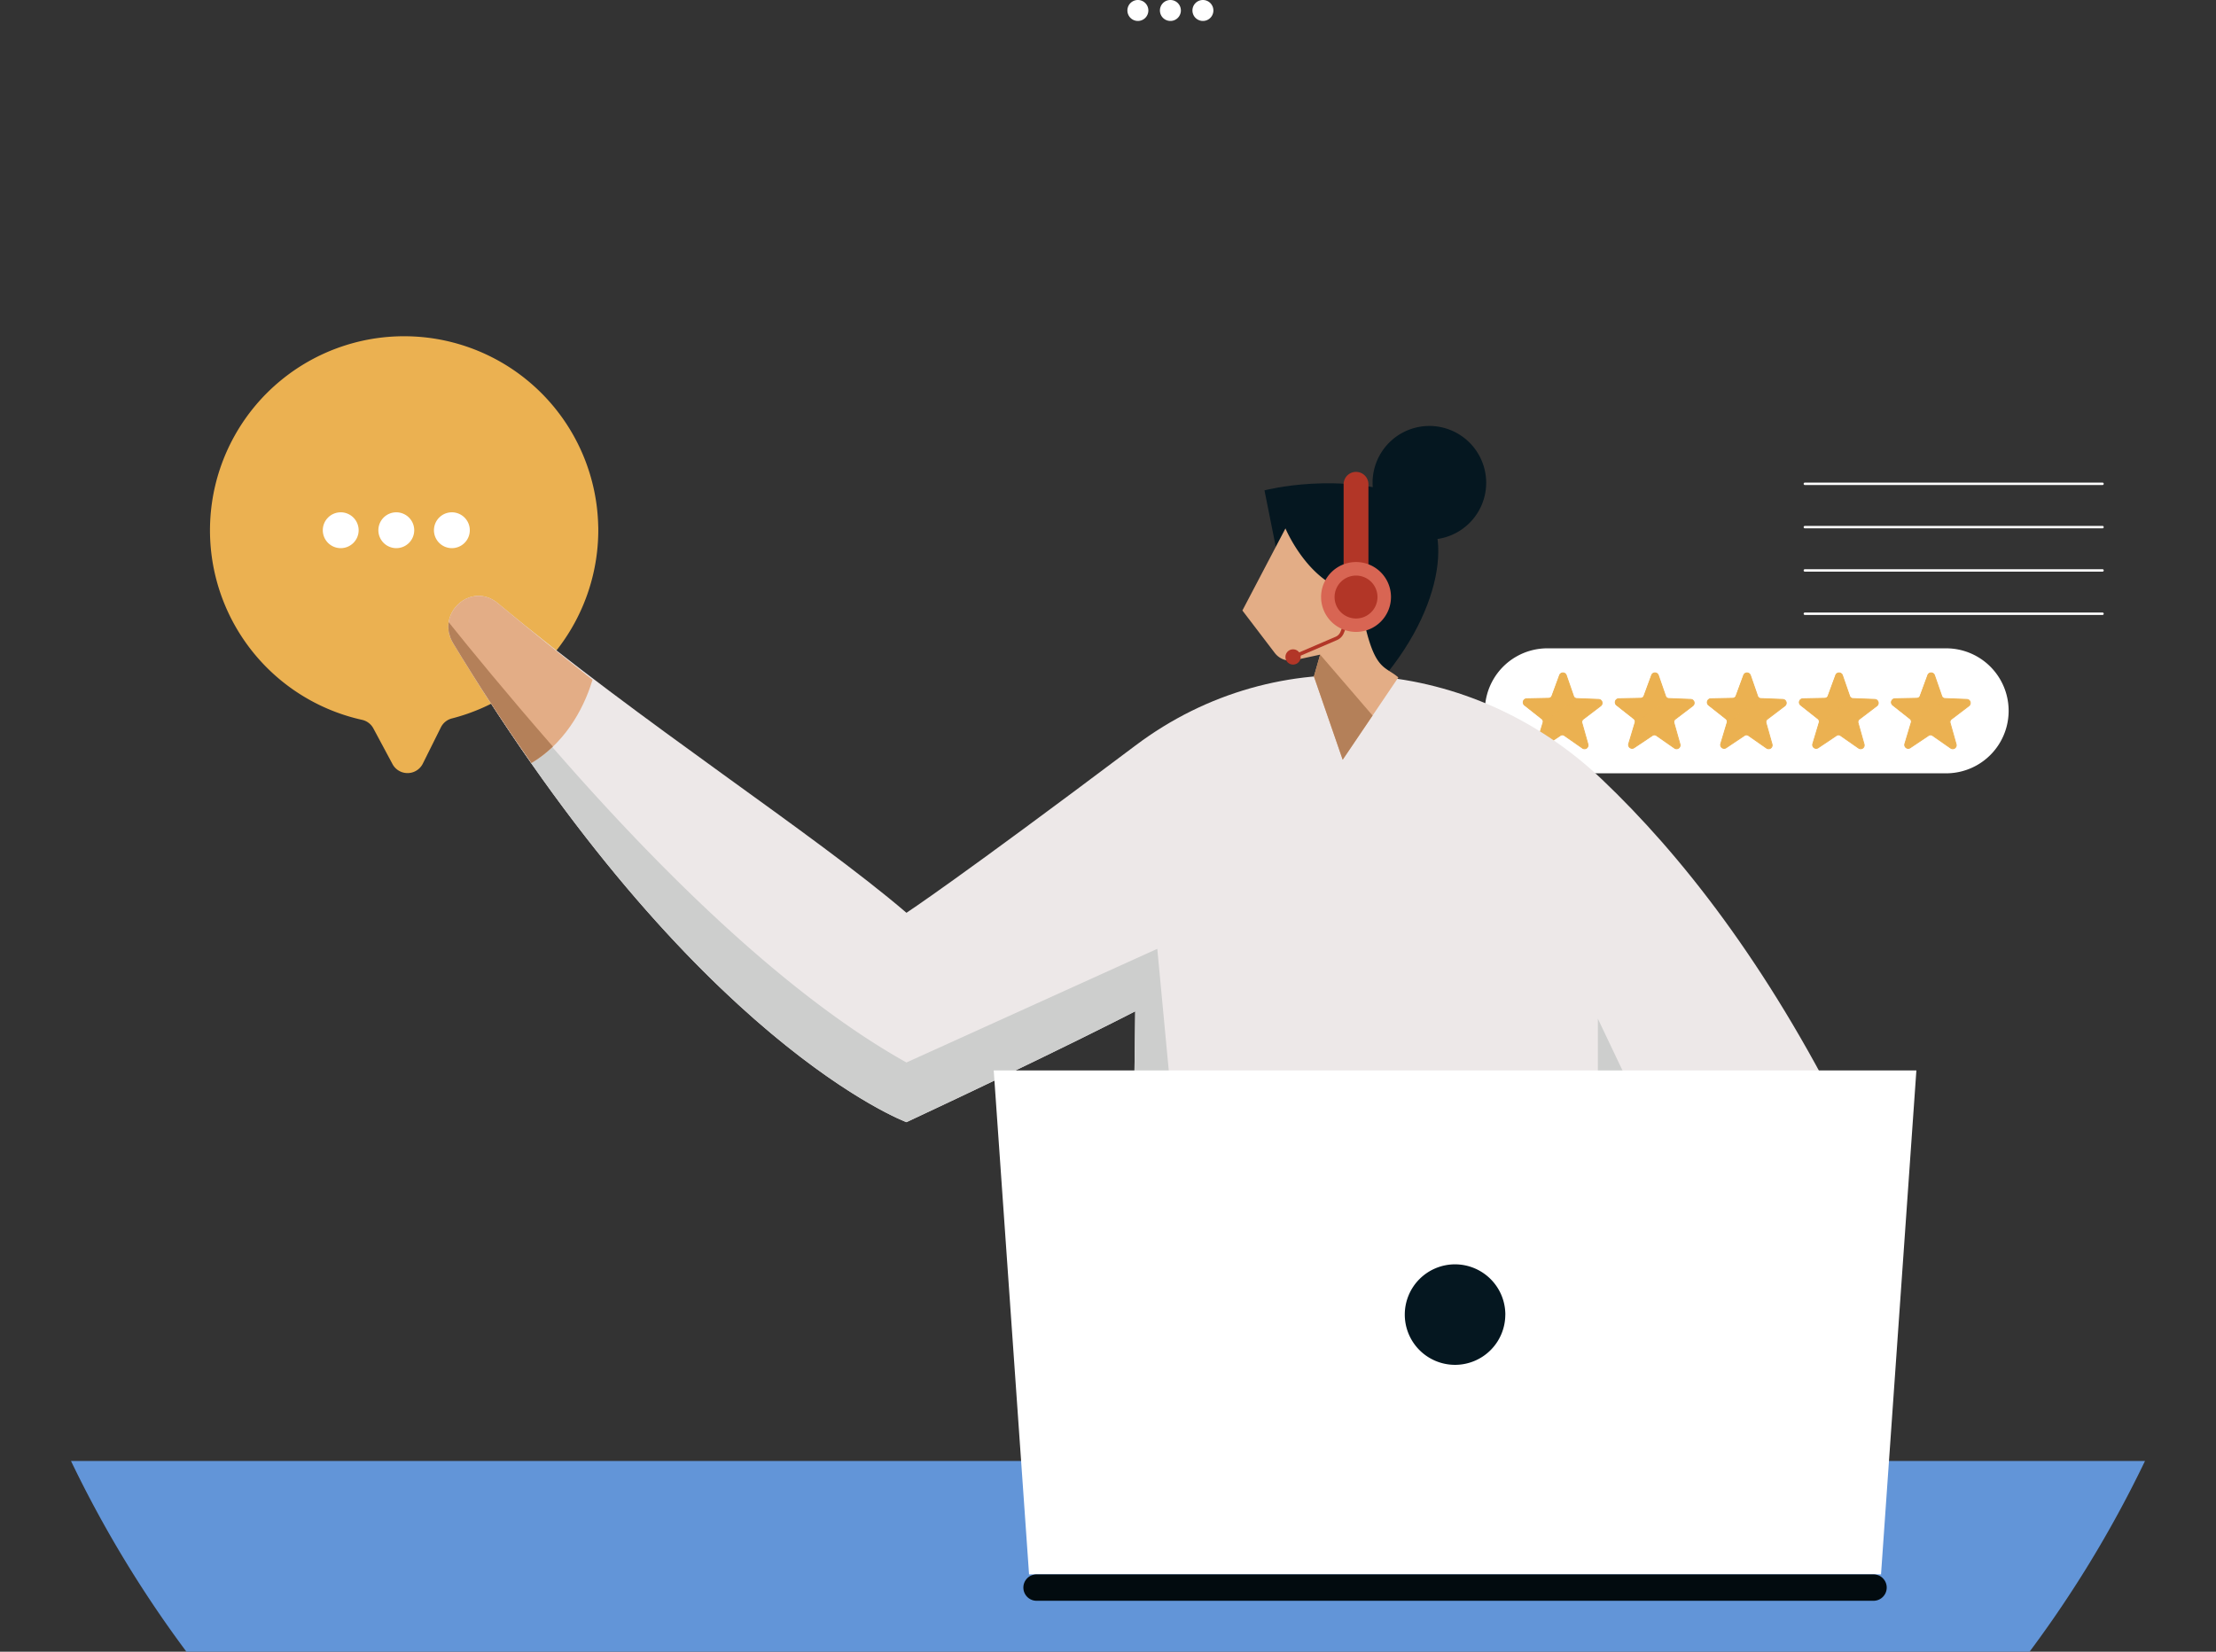
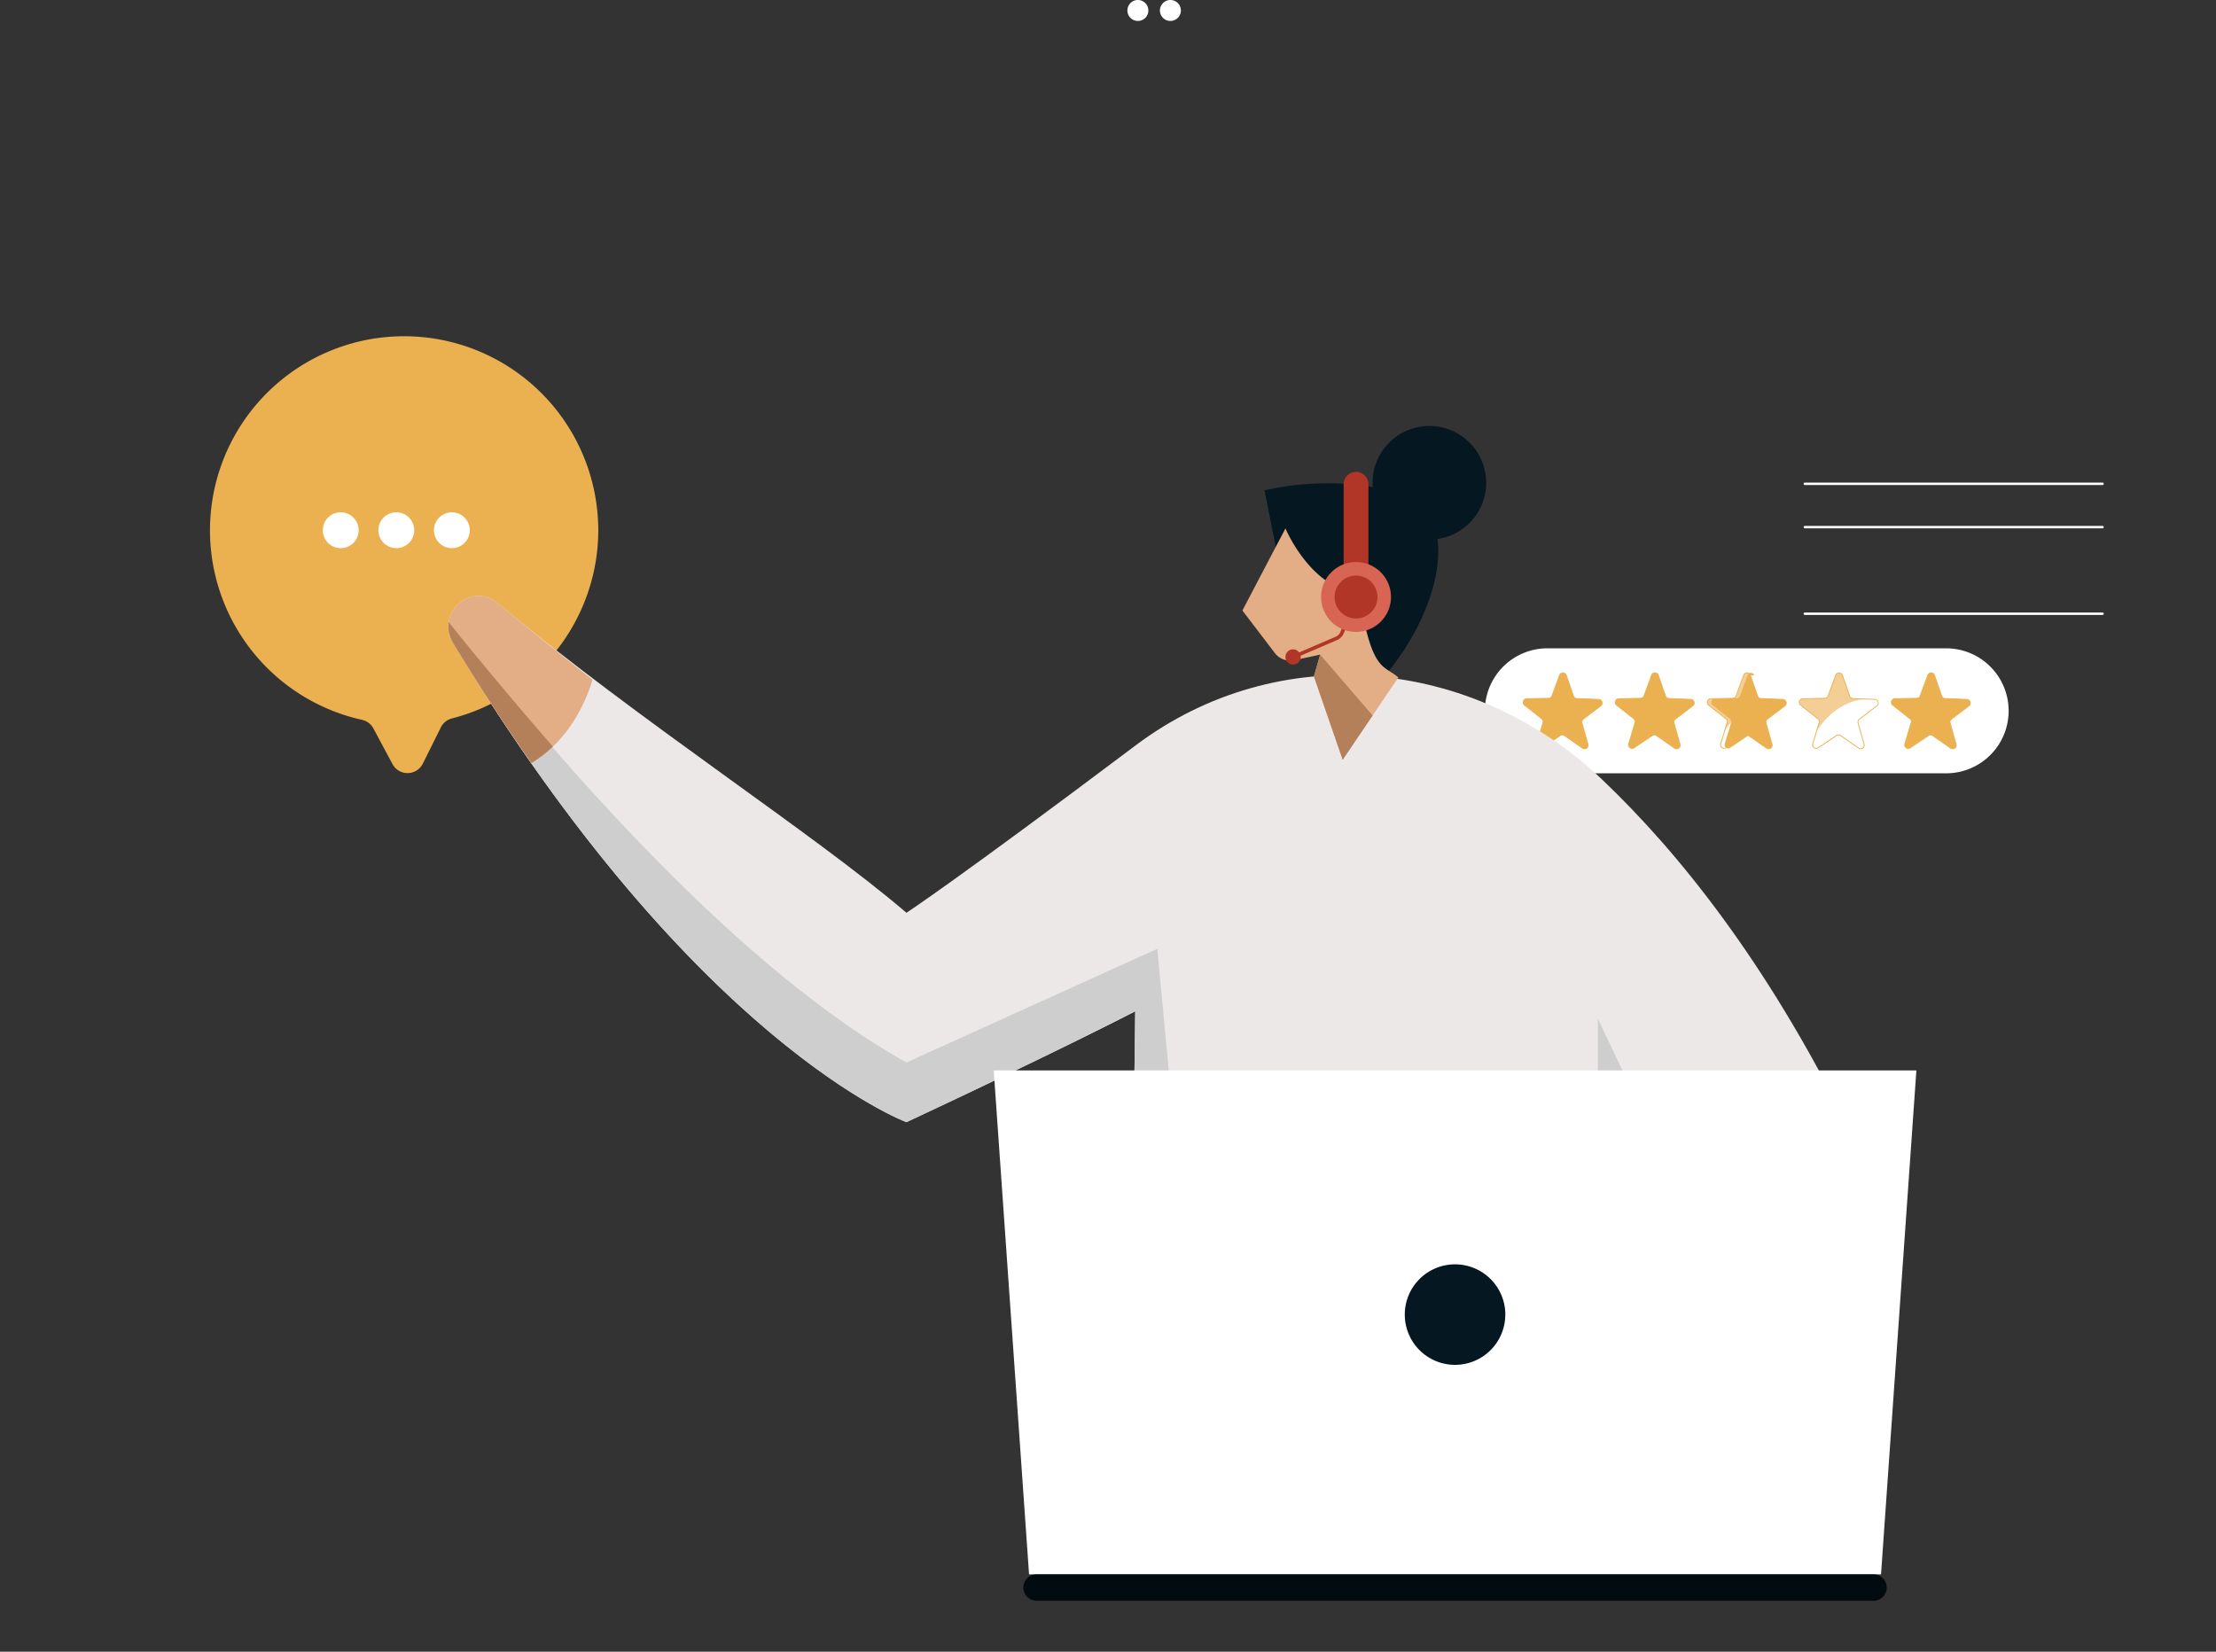
<svg xmlns="http://www.w3.org/2000/svg" xmlns:xlink="http://www.w3.org/1999/xlink" id="Group_81075" data-name="Group 81075" width="275" height="205" viewBox="0 0 275 205">
  <rect x="0" y="0" width="275" height="205" fill="#333333" stroke="none" />
  <defs>
    <clipPath id="clip-path">
      <rect id="Rectangle_15108" data-name="Rectangle 15108" width="275" height="205" fill="none" />
    </clipPath>
    <clipPath id="clip-path-2">
      <rect id="Rectangle_15104" data-name="Rectangle 15104" width="275" height="206.103" fill="none" />
    </clipPath>
    <clipPath id="clip-path-3">
      <rect id="Rectangle_15099" data-name="Rectangle 15099" width="8.426" height="7.237" fill="none" />
    </clipPath>
    <clipPath id="clip-path-4">
      <rect id="Rectangle_15100" data-name="Rectangle 15100" width="8.427" height="7.237" fill="none" />
    </clipPath>
    <clipPath id="clip-path-8">
      <path id="Path_363917" data-name="Path 363917" d="M450.035,226.335l3.571,10.335,3.709-5.485-6.506-7.56Z" transform="translate(-450.035 -223.625)" fill="none" />
    </clipPath>
    <linearGradient id="linear-gradient" x1="-13.575" y1="8.457" x2="-13.544" y2="8.457" gradientUnits="objectBoundingBox">
      <stop offset="0" stop-color="#e3ad86" />
      <stop offset="0.275" stop-color="#dca67f" />
      <stop offset="0.668" stop-color="#c9946d" />
      <stop offset="1" stop-color="#b48059" />
    </linearGradient>
    <clipPath id="clip-path-9">
      <path id="Path_363918" data-name="Path 363918" d="M153.591,213.194c0,.006,0,.013,0,.02a3.681,3.681,0,0,0,.068.618c.012.061.036.122.052.183a3.823,3.823,0,0,0,.139.473,4.334,4.334,0,0,0,.33.671c.739,1.223,1.48,2.42,2.221,3.6.109.174.218.35.327.523q1.079,1.713,2.16,3.368l.317.485q1.122,1.711,2.244,3.367l.05.073q1.2,1.761,2.392,3.456a14.764,14.764,0,0,0,2.66-2.033c-5.7-6.534-10.263-12.111-12.924-15.431a3.794,3.794,0,0,0-.039.625" transform="translate(-153.59 -212.569)" fill="none" />
    </clipPath>
    <linearGradient id="linear-gradient-2" x1="-4.291" y1="7.379" x2="-4.263" y2="7.379" xlink:href="#linear-gradient" />
  </defs>
  <g id="Mask_Group_79344" data-name="Mask Group 79344" clip-path="url(#clip-path)">
    <g id="Group_79337" data-name="Group 79337">
      <g id="Group_79336" data-name="Group 79336" clip-path="url(#clip-path-2)">
-         <path id="Path_363880" data-name="Path 363880" d="M24.319,499.082a143.265,143.265,0,0,0,15.153,24.77H266.544a143.308,143.308,0,0,0,15.153-24.77Z" transform="translate(-15.508 -317.75)" fill="#6295d8" />
        <path id="Path_363881" data-name="Path 363881" d="M274.8,566.322H.2c-.111,0-.2-.12-.2-.267s.09-.267.2-.267H274.8c.111,0,.2.12.2.267s-.09.267-.2.267" transform="translate(0 -360.219)" fill="#fff" />
        <path id="Path_363882" data-name="Path 363882" d="M120.106,138.291A24.092,24.092,0,1,0,90.8,162.24,2.1,2.1,0,0,1,92.2,163.3l2.373,4.427a2.118,2.118,0,0,0,3.766-.056l2.24-4.5a2.109,2.109,0,0,1,1.37-1.107,24.154,24.154,0,0,0,18.162-23.779" transform="translate(-45.867 -72.895)" fill="#ebb151" />
        <path id="Path_363883" data-name="Path 363883" d="M388.747,1.3a1.3,1.3,0,1,1-1.3-1.3,1.3,1.3,0,0,1,1.3,1.3" transform="translate(-246.239)" fill="#fff" />
        <path id="Path_363884" data-name="Path 363884" d="M399.885,1.3a1.3,1.3,0,1,1-1.3-1.3,1.3,1.3,0,0,1,1.3,1.3" transform="translate(-253.341)" fill="#fff" />
-         <path id="Path_363885" data-name="Path 363885" d="M411.024,1.3a1.3,1.3,0,1,1-1.3-1.3,1.3,1.3,0,0,1,1.3,1.3" transform="translate(-260.445)" fill="#fff" />
        <path id="Path_363886" data-name="Path 363886" d="M115.013,177.238a2.224,2.224,0,1,1-2.224-2.23,2.227,2.227,0,0,1,2.224,2.23" transform="translate(-70.506 -111.422)" fill="#fff" />
        <path id="Path_363887" data-name="Path 363887" d="M134.05,177.238a2.224,2.224,0,1,1-2.224-2.23,2.227,2.227,0,0,1,2.224,2.23" transform="translate(-82.646 -111.422)" fill="#fff" />
        <path id="Path_363888" data-name="Path 363888" d="M153.087,177.238a2.224,2.224,0,1,1-2.224-2.23,2.227,2.227,0,0,1,2.224,2.23" transform="translate(-94.786 -111.422)" fill="#fff" />
        <path id="Path_363889" data-name="Path 363889" d="M654.878,165.16h-36.97a.151.151,0,0,1,0-.3h36.97a.151.151,0,0,1,0,.3" transform="translate(-393.945 -104.961)" fill="#fff" />
        <path id="Path_363890" data-name="Path 363890" d="M654.878,179.956h-36.97a.151.151,0,0,1,0-.3h36.97a.151.151,0,0,1,0,.3" transform="translate(-393.945 -114.381)" fill="#fff" />
-         <path id="Path_363891" data-name="Path 363891" d="M654.878,194.751h-36.97a.151.151,0,0,1,0-.3h36.97a.151.151,0,0,1,0,.3" transform="translate(-393.945 -123.801)" fill="#fff" />
        <path id="Path_363892" data-name="Path 363892" d="M654.878,209.547h-36.97a.151.151,0,0,1,0-.3h36.97a.151.151,0,0,1,0,.3" transform="translate(-393.945 -133.221)" fill="#fff" />
        <path id="Path_363893" data-name="Path 363893" d="M638.314,224.341H617.908a.151.151,0,0,1,0-.3h20.405a.151.151,0,0,1,0,.3" transform="translate(-393.945 -142.64)" fill="#fff" />
        <path id="Path_363894" data-name="Path 363894" d="M565.867,236.984H516.383a7.756,7.756,0,0,1,0-15.512h49.485a7.756,7.756,0,0,1,0,15.512" transform="translate(-324.357 -141.004)" fill="#fff" />
        <path id="Path_363895" data-name="Path 363895" d="M527.043,230.149l.9,2.593a.441.441,0,0,0,.4.3l2.736.107a.442.442,0,0,1,.25.793l-2.181,1.66a.441.441,0,0,0-.158.472l.744,2.642a.441.441,0,0,1-.675.483l-2.248-1.567a.439.439,0,0,0-.5,0l-2.276,1.526a.441.441,0,0,1-.666-.495l.791-2.629a.442.442,0,0,0-.149-.475l-2.151-1.7a.442.442,0,0,1,.263-.788l2.737-.058a.441.441,0,0,0,.4-.289l.947-2.576a.44.44,0,0,1,.829.008" transform="translate(-332.676 -146.34)" fill="#ebb151" />
        <path id="Path_363896" data-name="Path 363896" d="M529.357,239.214a.489.489,0,0,1-.423-.069l-2.249-1.567a.384.384,0,0,0-.436,0l-2.276,1.526a.494.494,0,0,1-.747-.555l.791-2.629a.386.386,0,0,0-.131-.417l-2.151-1.7a.5.5,0,0,1,.3-.884l2.738-.057a.385.385,0,0,0,.355-.254l.947-2.576a.493.493,0,0,1,.93.008l.9,2.593a.384.384,0,0,0,.35.26l2.736.107a.5.5,0,0,1,.279.889l-2.181,1.66a.386.386,0,0,0-.138.414l.744,2.643a.491.491,0,0,1-.189.538.5.5,0,0,1-.145.072m-3.035-1.792a.49.49,0,0,1,.425.068l2.248,1.567a.387.387,0,0,0,.593-.424l-.744-2.643a.494.494,0,0,1,.177-.529l2.181-1.66a.388.388,0,0,0-.219-.7L528.247,233a.491.491,0,0,1-.448-.332l-.9-2.593a.386.386,0,0,0-.727-.007l-.947,2.576a.492.492,0,0,1-.453.324l-2.738.057a.388.388,0,0,0-.231.692l2.151,1.7a.493.493,0,0,1,.167.532l-.792,2.629a.387.387,0,0,0,.585.435l2.276-1.526a.493.493,0,0,1,.132-.063" transform="translate(-332.583 -146.246)" fill="#ebb151" />
        <g id="Group_79323" data-name="Group 79323" transform="translate(189.017 83.512)" opacity="0.61">
          <g id="Group_79322" data-name="Group 79322">
            <g id="Group_79321" data-name="Group 79321" clip-path="url(#clip-path-3)">
              <path id="Path_363897" data-name="Path 363897" d="M523.842,237.089c2.683-4.14,6.267-3.982,6.278-3.981l-1.778-.07a.44.44,0,0,1-.4-.3l-.9-2.594a.44.44,0,0,0-.829-.007l-.947,2.576a.441.441,0,0,1-.4.289l-2.737.057a.442.442,0,0,0-.263.788l2.151,1.7a.442.442,0,0,1,.149.474Z" transform="translate(-521.694 -229.852)" fill="#ebb151" />
            </g>
          </g>
        </g>
        <path id="Path_363898" data-name="Path 363898" d="M558.571,230.149l.9,2.593a.442.442,0,0,0,.4.3l2.736.107a.442.442,0,0,1,.249.793l-2.181,1.66a.442.442,0,0,0-.158.472l.744,2.642a.441.441,0,0,1-.675.483l-2.249-1.567a.439.439,0,0,0-.5,0l-2.276,1.526a.441.441,0,0,1-.666-.495l.791-2.629a.442.442,0,0,0-.149-.475l-2.151-1.7a.442.442,0,0,1,.263-.788l2.738-.058a.44.44,0,0,0,.4-.289l.947-2.576a.44.44,0,0,1,.829.008" transform="translate(-352.781 -146.34)" fill="#ebb151" />
        <path id="Path_363899" data-name="Path 363899" d="M560.884,239.214a.489.489,0,0,1-.423-.069l-2.249-1.567a.383.383,0,0,0-.435,0L555.5,239.1a.494.494,0,0,1-.747-.555l.791-2.629a.386.386,0,0,0-.131-.417l-2.151-1.7a.5.5,0,0,1,.3-.884l2.738-.057a.385.385,0,0,0,.355-.254l.947-2.576a.494.494,0,0,1,.93.008l.9,2.593a.384.384,0,0,0,.35.26l2.736.107a.5.5,0,0,1,.279.889l-2.181,1.66a.385.385,0,0,0-.138.414l.744,2.643a.491.491,0,0,1-.189.538.5.5,0,0,1-.145.072m-3.035-1.792a.489.489,0,0,1,.424.068l2.249,1.567a.387.387,0,0,0,.593-.424l-.744-2.643a.494.494,0,0,1,.177-.529l2.181-1.66a.388.388,0,0,0-.219-.7L559.773,233a.491.491,0,0,1-.447-.332l-.9-2.593a.386.386,0,0,0-.728-.007l-.947,2.576a.492.492,0,0,1-.453.324l-2.738.057a.388.388,0,0,0-.231.692l2.151,1.7a.493.493,0,0,1,.167.532l-.792,2.629a.387.387,0,0,0,.585.435l2.276-1.526a.491.491,0,0,1,.132-.063" transform="translate(-352.687 -146.246)" fill="#ebb151" />
        <g id="Group_79326" data-name="Group 79326" transform="translate(200.44 83.512)" opacity="0.61">
          <g id="Group_79325" data-name="Group 79325">
            <g id="Group_79324" data-name="Group 79324" clip-path="url(#clip-path-4)">
              <path id="Path_363900" data-name="Path 363900" d="M555.37,237.089c2.683-4.14,6.266-3.982,6.278-3.981l-1.778-.07a.441.441,0,0,1-.4-.3l-.9-2.594a.44.44,0,0,0-.829-.007l-.947,2.576a.441.441,0,0,1-.4.289l-2.738.057a.442.442,0,0,0-.263.788l2.151,1.7a.443.443,0,0,1,.149.474Z" transform="translate(-553.221 -229.852)" fill="#ebb151" />
            </g>
          </g>
        </g>
-         <path id="Path_363901" data-name="Path 363901" d="M590.1,230.149l.9,2.593a.441.441,0,0,0,.4.3l2.736.107a.442.442,0,0,1,.249.793L592.2,235.6a.442.442,0,0,0-.158.472l.744,2.642a.441.441,0,0,1-.675.483l-2.249-1.567a.439.439,0,0,0-.5,0l-2.276,1.526a.441.441,0,0,1-.666-.495l.791-2.629a.442.442,0,0,0-.149-.475l-2.151-1.7a.442.442,0,0,1,.263-.788l2.738-.058a.44.44,0,0,0,.4-.289l.947-2.576a.44.44,0,0,1,.829.008" transform="translate(-372.886 -146.34)" fill="#ebb151" />
+         <path id="Path_363901" data-name="Path 363901" d="M590.1,230.149l.9,2.593a.441.441,0,0,0,.4.3l2.736.107a.442.442,0,0,1,.249.793L592.2,235.6a.442.442,0,0,0-.158.472l.744,2.642a.441.441,0,0,1-.675.483l-2.249-1.567l-2.276,1.526a.441.441,0,0,1-.666-.495l.791-2.629a.442.442,0,0,0-.149-.475l-2.151-1.7a.442.442,0,0,1,.263-.788l2.738-.058a.44.44,0,0,0,.4-.289l.947-2.576a.44.44,0,0,1,.829.008" transform="translate(-372.886 -146.34)" fill="#ebb151" />
        <path id="Path_363902" data-name="Path 363902" d="M592.412,239.214a.49.49,0,0,1-.424-.069l-2.248-1.567a.383.383,0,0,0-.436,0l-2.276,1.526a.494.494,0,0,1-.747-.555l.791-2.629a.387.387,0,0,0-.131-.417l-2.151-1.7a.5.5,0,0,1,.3-.884l2.738-.057a.385.385,0,0,0,.355-.254l.947-2.576a.494.494,0,0,1,.93.008l.9,2.593a.385.385,0,0,0,.35.26l2.736.107a.5.5,0,0,1,.28.889l-2.181,1.66a.385.385,0,0,0-.138.414l.744,2.643a.5.5,0,0,1-.334.61m-3.036-1.792a.489.489,0,0,1,.425.068l2.249,1.567a.387.387,0,0,0,.593-.424l-.744-2.643a.493.493,0,0,1,.176-.529l2.181-1.66a.388.388,0,0,0-.219-.7L591.3,233a.491.491,0,0,1-.447-.332l-.9-2.593a.386.386,0,0,0-.728-.007l-.947,2.576a.492.492,0,0,1-.453.324l-2.738.057a.388.388,0,0,0-.231.692l2.151,1.7a.493.493,0,0,1,.168.532l-.792,2.629a.387.387,0,0,0,.585.435l2.276-1.526a.494.494,0,0,1,.132-.063" transform="translate(-372.792 -146.246)" fill="#ebb151" />
        <g id="Group_79329" data-name="Group 79329" transform="translate(211.863 83.512)" opacity="0.61">
          <g id="Group_79328" data-name="Group 79328">
            <g id="Group_79327" data-name="Group 79327" clip-path="url(#clip-path-3)">
              <path id="Path_363903" data-name="Path 363903" d="M586.9,237.089c2.682-4.14,6.266-3.982,6.278-3.981l-1.778-.07a.441.441,0,0,1-.4-.3l-.9-2.594a.44.44,0,0,0-.829-.007l-.947,2.576a.441.441,0,0,1-.4.289l-2.738.057a.442.442,0,0,0-.263.788l2.151,1.7a.442.442,0,0,1,.149.474Z" transform="translate(-584.749 -229.852)" fill="#ebb151" />
            </g>
          </g>
        </g>
-         <path id="Path_363904" data-name="Path 363904" d="M621.626,230.149l.9,2.593a.441.441,0,0,0,.4.3l2.736.107a.442.442,0,0,1,.249.793l-2.181,1.66a.443.443,0,0,0-.158.472l.744,2.642a.441.441,0,0,1-.675.483l-2.249-1.567a.439.439,0,0,0-.5,0l-2.277,1.526a.441.441,0,0,1-.666-.495l.791-2.629a.442.442,0,0,0-.149-.475l-2.151-1.7a.442.442,0,0,1,.263-.788l2.737-.058a.441.441,0,0,0,.4-.289l.947-2.576a.44.44,0,0,1,.829.008" transform="translate(-392.991 -146.34)" fill="#ebb151" />
        <path id="Path_363905" data-name="Path 363905" d="M623.939,239.214a.49.49,0,0,1-.424-.069l-2.249-1.567a.383.383,0,0,0-.435,0l-2.276,1.526a.494.494,0,0,1-.747-.555l.791-2.629a.386.386,0,0,0-.131-.417l-2.151-1.7a.5.5,0,0,1,.3-.884l2.737-.057a.385.385,0,0,0,.355-.254l.947-2.576a.494.494,0,0,1,.93.008l.9,2.593a.385.385,0,0,0,.35.26l2.736.107a.5.5,0,0,1,.279.889l-2.181,1.66a.386.386,0,0,0-.138.414l.744,2.643a.491.491,0,0,1-.188.538.5.5,0,0,1-.145.072m-3.035-1.792a.49.49,0,0,1,.425.068l2.249,1.567a.387.387,0,0,0,.593-.424l-.744-2.643a.493.493,0,0,1,.177-.529l2.181-1.66a.388.388,0,0,0-.218-.7L622.829,233a.491.491,0,0,1-.448-.332l-.9-2.593a.386.386,0,0,0-.728-.007l-.947,2.576a.492.492,0,0,1-.453.324l-2.738.057a.388.388,0,0,0-.231.692l2.15,1.7a.493.493,0,0,1,.168.532l-.791,2.629a.387.387,0,0,0,.585.435l2.276-1.526a.5.5,0,0,1,.132-.063" transform="translate(-392.896 -146.246)" fill="#ebb151" />
        <g id="Group_79332" data-name="Group 79332" transform="translate(223.286 83.512)" opacity="0.61">
          <g id="Group_79331" data-name="Group 79331">
            <g id="Group_79330" data-name="Group 79330" clip-path="url(#clip-path-3)">
              <path id="Path_363906" data-name="Path 363906" d="M618.425,237.089c2.683-4.14,6.267-3.982,6.278-3.981l-1.778-.07a.44.44,0,0,1-.4-.3l-.9-2.594a.44.44,0,0,0-.829-.007l-.947,2.576a.441.441,0,0,1-.4.289l-2.737.057a.442.442,0,0,0-.263.788l2.151,1.7a.442.442,0,0,1,.149.474Z" transform="translate(-616.277 -229.852)" fill="#ebb151" />
            </g>
          </g>
        </g>
        <path id="Path_363907" data-name="Path 363907" d="M653.154,230.149l.9,2.593a.441.441,0,0,0,.4.3l2.736.107a.442.442,0,0,1,.249.793l-2.181,1.66a.442.442,0,0,0-.158.472l.744,2.642a.441.441,0,0,1-.675.483l-2.248-1.567a.439.439,0,0,0-.5,0l-2.276,1.526a.441.441,0,0,1-.666-.495l.791-2.629a.442.442,0,0,0-.149-.475l-2.151-1.7a.442.442,0,0,1,.263-.788l2.738-.058a.44.44,0,0,0,.4-.289l.947-2.576a.44.44,0,0,1,.829.008" transform="translate(-413.096 -146.34)" fill="#ebb151" />
        <path id="Path_363908" data-name="Path 363908" d="M655.467,239.214a.489.489,0,0,1-.423-.069l-2.249-1.567a.384.384,0,0,0-.436,0l-2.276,1.526a.494.494,0,0,1-.747-.555l.791-2.629A.386.386,0,0,0,650,235.5l-2.151-1.7a.5.5,0,0,1,.3-.884l2.738-.057a.385.385,0,0,0,.355-.254l.947-2.576a.493.493,0,0,1,.93.008l.9,2.593a.384.384,0,0,0,.35.26L657.1,233a.5.5,0,0,1,.279.889l-2.181,1.66a.386.386,0,0,0-.138.414l.744,2.643a.491.491,0,0,1-.189.538.5.5,0,0,1-.145.072m-3.035-1.792a.489.489,0,0,1,.425.068l2.248,1.567a.387.387,0,0,0,.593-.424l-.744-2.643a.493.493,0,0,1,.177-.529l2.181-1.66a.388.388,0,0,0-.219-.7L654.357,233a.492.492,0,0,1-.448-.332l-.9-2.593a.386.386,0,0,0-.727-.007l-.947,2.576a.492.492,0,0,1-.453.324l-2.738.057a.388.388,0,0,0-.231.692l2.151,1.7a.493.493,0,0,1,.167.532l-.792,2.629a.387.387,0,0,0,.585.435l2.277-1.526a.492.492,0,0,1,.132-.063" transform="translate(-413.001 -146.246)" fill="#ebb151" />
        <g id="Group_79335" data-name="Group 79335" transform="translate(234.709 83.512)" opacity="0.61">
          <g id="Group_79334" data-name="Group 79334">
            <g id="Group_79333" data-name="Group 79333" clip-path="url(#clip-path-4)">
              <path id="Path_363909" data-name="Path 363909" d="M649.953,237.089c2.683-4.14,6.267-3.982,6.278-3.981l-1.778-.07a.44.44,0,0,1-.4-.3l-.9-2.594a.44.44,0,0,0-.829-.007l-.947,2.576a.441.441,0,0,1-.4.289l-2.738.057a.442.442,0,0,0-.263.788l2.151,1.7a.441.441,0,0,1,.149.474Z" transform="translate(-647.804 -229.852)" fill="#ebb151" />
            </g>
          </g>
        </g>
        <path id="Path_363910" data-name="Path 363910" d="M159.708,204.461c17.768,14.8,39.163,28.535,50.709,38.422,0,0,6.052-3.94,28.436-20.775,17.69-13.3,41.835-11.026,57.883,4.229,9.7,9.224,20.388,22.751,30.251,42.534H238.631l.174-13.762s-9.481,4.919-28.388,13.762c0,0-26.158-9.655-56.249-59.456-2.231-3.692,2.23-7.712,5.54-4.954" transform="translate(-97.927 -129.592)" fill="#ede8e8" />
        <path id="Path_363911" data-name="Path 363911" d="M553.4,360.84,547.293,348V360.84Z" transform="translate(-349.001 -221.562)" fill="#cdcecd" />
        <path id="Path_363912" data-name="Path 363912" d="M210.431,267.207c-23.478-13.121-47.831-43.445-56.8-54.638a3.852,3.852,0,0,0,.553,2.59c30.091,49.8,56.249,59.456,56.249,59.456,18.907-8.842,28.388-13.761,28.388-13.761l-.174,13.761h4.937L241.558,253.1Z" transform="translate(-97.941 -135.336)" fill="#cdcecd" />
        <path id="Path_363913" data-name="Path 363913" d="M159.708,204.461c-3.311-2.758-7.771,1.262-5.541,4.954,3.226,5.34,6.477,10.288,9.711,14.874,4.764-2.831,6.808-7.753,7.582-10.328-4.173-3.3-8.163-6.509-11.753-9.5" transform="translate(-97.927 -129.592)" fill="#e3ad86" />
        <path id="Path_363914" data-name="Path 363914" d="M434.941,175.165l-1.84-9.2s9.531-2.5,18.143.936c5.14,2.052,4.918,12.508-3.561,22.531l-10-7.141Z" transform="translate(-276.182 -105.104)" fill="#051720" />
        <path id="Path_363915" data-name="Path 363915" d="M434.417,198.883l.774-2.71-3.2.691a2.417,2.417,0,0,1-2.433-.9l-4.017-5.27,5.344-10.188s2.532,6.086,7.359,7.67c.772.253,2.077-2.2,3.117-2.488,1.378-.377,1.167.832,1.456,2.652.187,1.172-2.492,2.174-2.289,3.152,1.389,6.7,2.644,6.04,4.367,7.506l-6.911,10.221Z" transform="translate(-271.363 -114.922)" fill="#e3ad86" />
        <path id="Path_363916" data-name="Path 363916" d="M484.226,152.578a7.05,7.05,0,1,1-7.05-7.069,7.06,7.06,0,0,1,7.05,7.069" transform="translate(-299.793 -92.641)" fill="#051720" />
      </g>
    </g>
    <g id="Group_79339" data-name="Group 79339" transform="translate(163.054 81.25)">
      <g id="Group_79338" data-name="Group 79338" clip-path="url(#clip-path-8)">
        <path id="Path_430200" data-name="Path 430200" d="M.013.01,11.862,0l-.015,14.864L0,14.875Z" transform="translate(-4.754 2.049) rotate(-23.374)" fill="url(#linear-gradient)" />
      </g>
    </g>
    <g id="Group_79341" data-name="Group 79341" transform="translate(55.648 77.233)">
      <g id="Group_79340" data-name="Group 79340" clip-path="url(#clip-path-9)">
        <rect id="Rectangle_15106" data-name="Rectangle 15106" width="12.967" height="17.465" transform="translate(-0.004 0)" fill="url(#linear-gradient-2)" />
      </g>
    </g>
    <g id="Group_79343" data-name="Group 79343">
      <g id="Group_79342" data-name="Group 79342" clip-path="url(#clip-path-2)">
        <path id="Path_363919" data-name="Path 363919" d="M450.475,428.215H344.749l-4.386-62.546h114.5Z" transform="translate(-217.045 -232.81)" fill="#fff" />
        <path id="Path_363920" data-name="Path 363920" d="M493.632,438.151A6.237,6.237,0,1,1,487.4,431.9a6.246,6.246,0,0,1,6.237,6.254" transform="translate(-306.828 -274.975)" fill="#051720" />
        <path id="Path_363921" data-name="Path 363921" d="M456.028,541.093H352.167a1.639,1.639,0,0,1,0-3.278H456.028a1.639,1.639,0,0,1,0,3.278" transform="translate(-223.53 -342.41)" fill="#020b0f" />
        <path id="Path_363922" data-name="Path 363922" d="M461.747,179.625h0a1.542,1.542,0,0,0,1.54-1.545V162.73a1.54,1.54,0,1,0-3.08,0V178.08a1.542,1.542,0,0,0,1.54,1.545" transform="translate(-293.467 -102.621)" fill="#b23627" />
        <path id="Path_363923" data-name="Path 363923" d="M442.5,213.788a.222.222,0,0,0,.088-.019l5.362-2.3a1.587,1.587,0,0,0,.854-.88l1.155-2.912a.224.224,0,1,0-.415-.166l-1.155,2.914a1.142,1.142,0,0,1-.615.634l-5.362,2.3a.224.224,0,0,0,.088.429" transform="translate(-282.032 -132.024)" fill="#b23627" />
        <path id="Path_363924" data-name="Path 363924" d="M440.281,222.763a.946.946,0,1,0,.946-.949.947.947,0,0,0-.946.949" transform="translate(-280.761 -141.222)" fill="#b23627" />
        <path id="Path_363925" data-name="Path 363925" d="M452.49,196.354A4.337,4.337,0,1,0,456.827,192a4.343,4.343,0,0,0-4.337,4.349" transform="translate(-288.546 -122.244)" fill="#d86553" />
        <path id="Path_363926" data-name="Path 363926" d="M457.107,199.294a2.663,2.663,0,1,0,2.663-2.671,2.667,2.667,0,0,0-2.663,2.671" transform="translate(-291.49 -125.184)" fill="#b23627" />
      </g>
    </g>
  </g>
</svg>